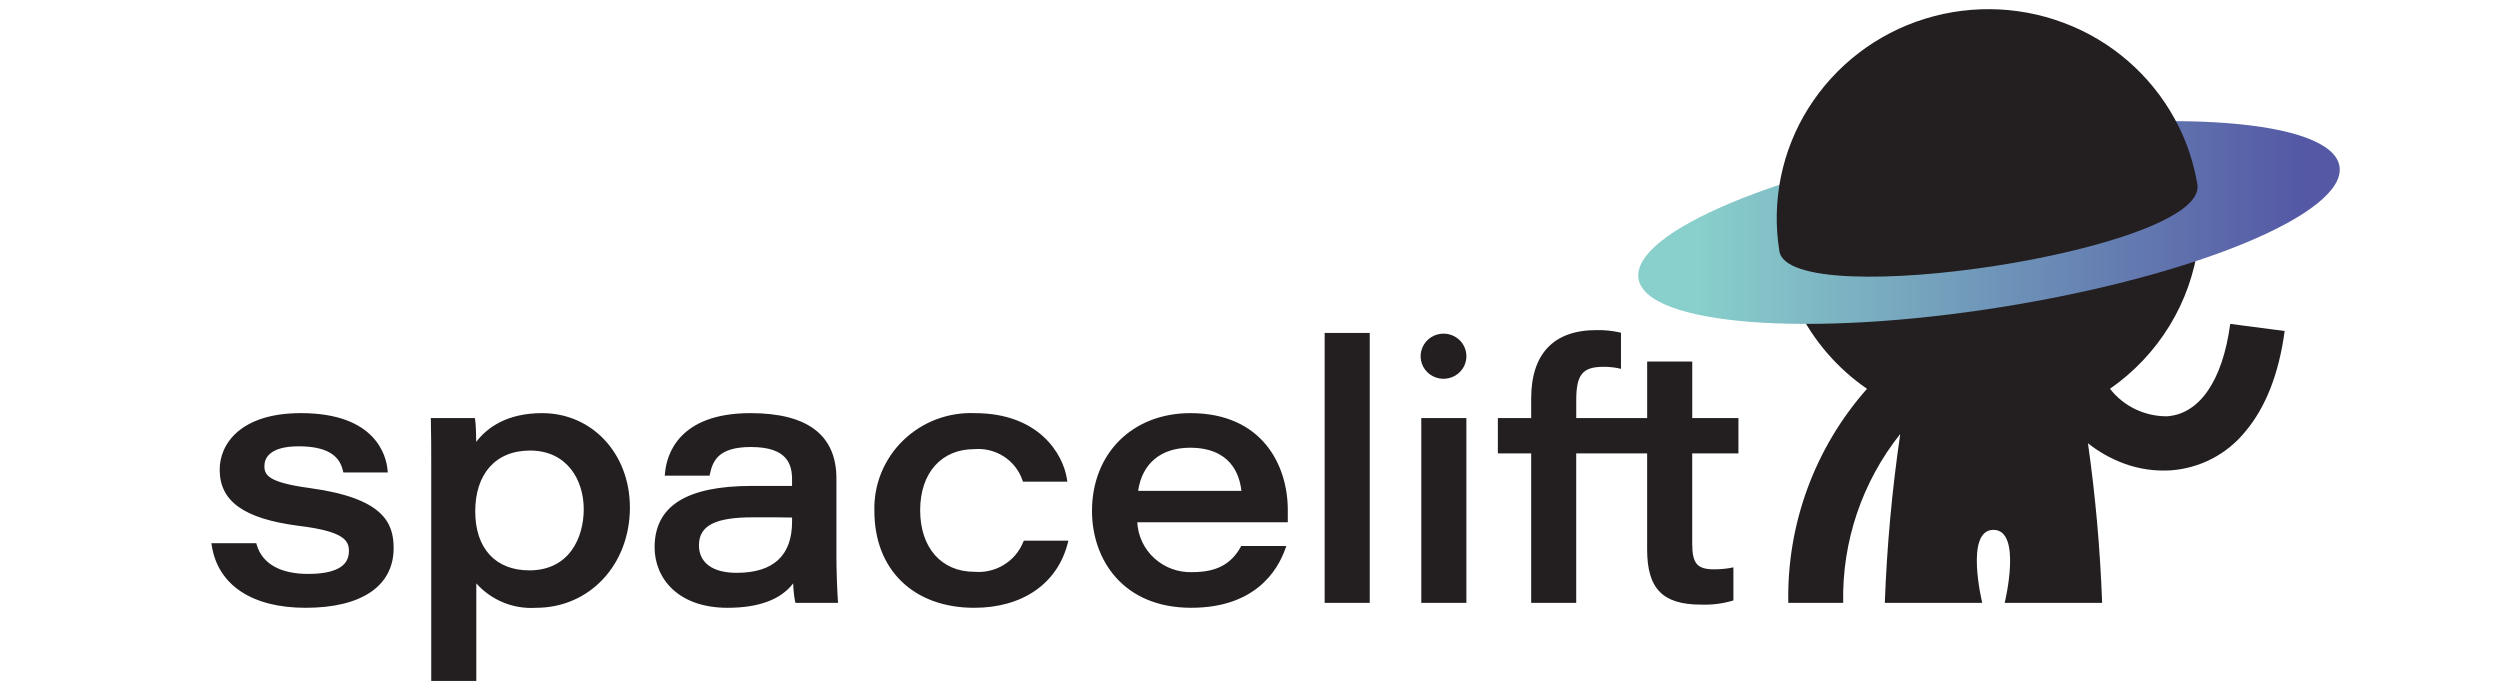
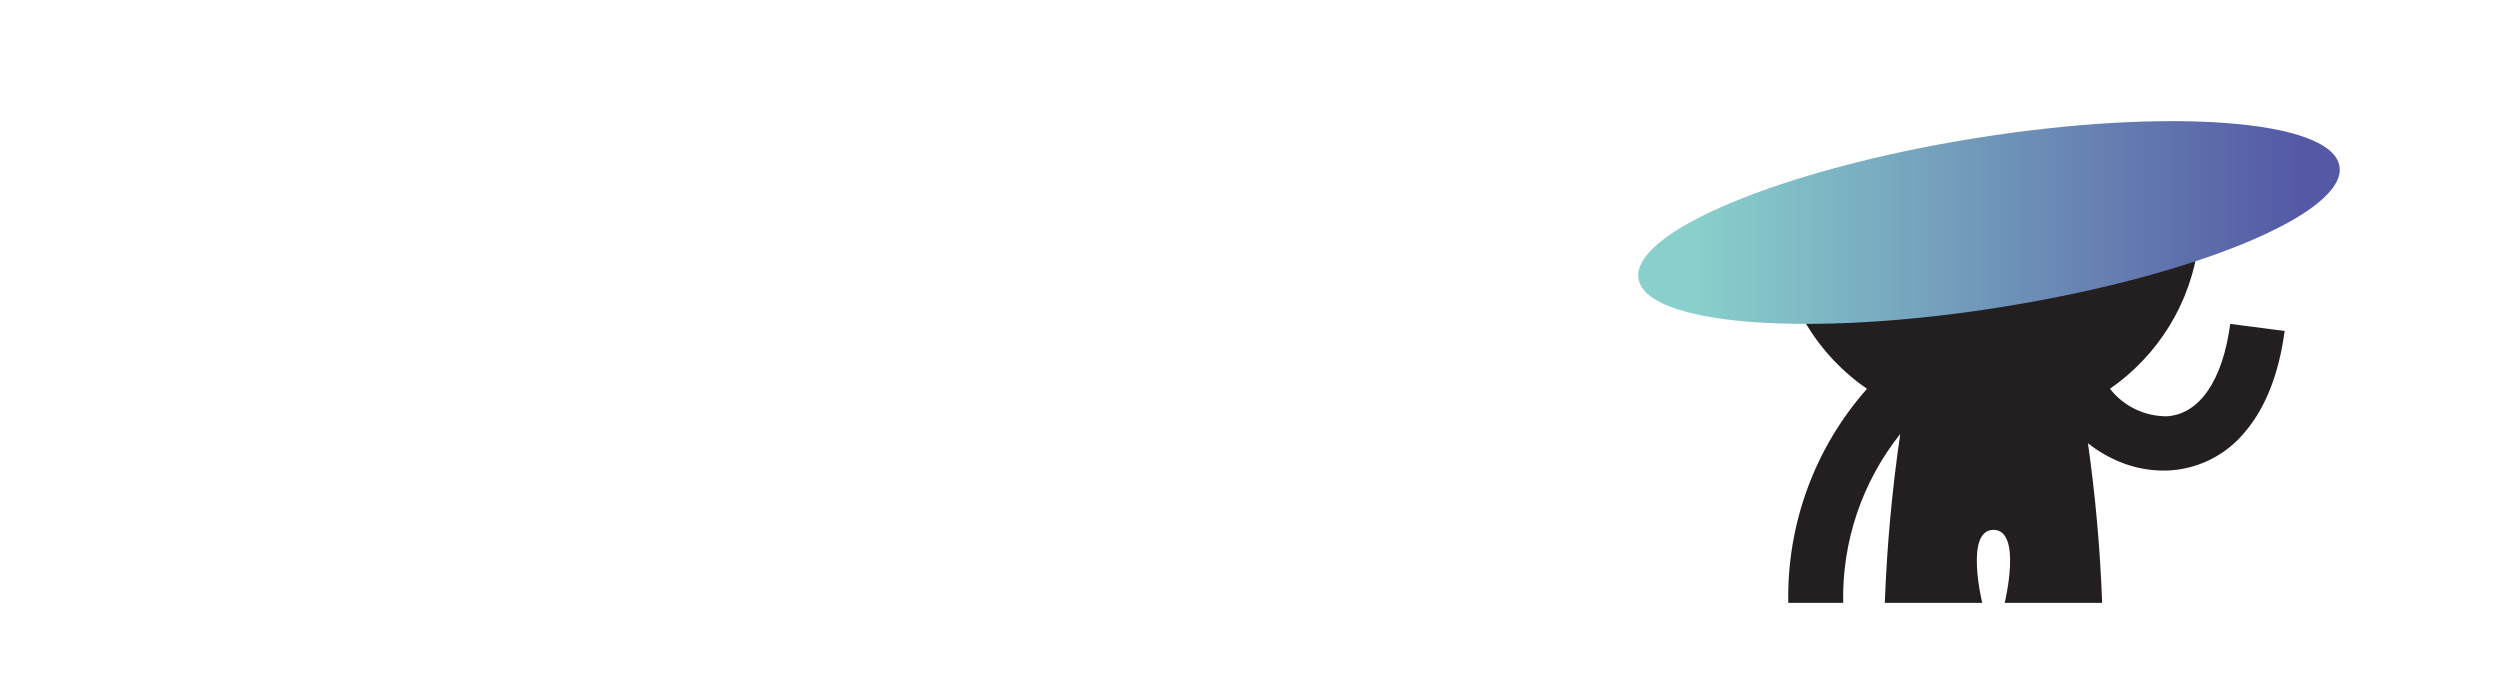
<svg xmlns="http://www.w3.org/2000/svg" id="Layer_1" data-name="Layer 1" viewBox="0 0 2173.6 600">
  <defs>
    <style>
      .cls-1 {
        fill: #231f20;
      }

      .cls-2 {
        fill: url(#Adsız_degrade_2);
      }
    </style>
    <linearGradient id="Adsız_degrade_2" data-name="Adsız degrade 2" x1="1545.29" y1="335.89" x2="2155.22" y2="335.89" gradientTransform="translate(-120.94 529.36) scale(1 -1)" gradientUnits="userSpaceOnUse">
      <stop offset=".08" stop-color="#89d0cc" />
      <stop offset=".95" stop-color="#5458a5" />
    </linearGradient>
  </defs>
  <g id="Layer_3" data-name="Layer 3">
    <path class="cls-1" d="M1939.05,281.62c-6.57,49.07-26.56,78.35-54.87,80.31-9.58.09-19.06-2.03-27.69-6.18-8.6-4.14-16.12-10.21-21.98-17.74,20.87-14.48,38.49-33.13,51.76-54.79,13.2-21.56,21.73-45.64,25.04-70.7-113.29,33.28-230.36,51.96-348.38,55.58,13.77,28.1,34.54,52.19,60.31,69.94-45.36,51.24-69.78,117.67-68.43,186.09h47.73c-1.1-53.23,16.46-105.17,49.62-146.83-7.14,48.66-11.63,97.68-13.44,146.83h84.72s-15.54-63.41,9.76-63.46c25.29.06,9.75,63.47,9.75,63.47h84.73c-1.69-46.44-5.8-92.75-12.32-138.76,9.42,7.49,20.01,13.44,31.35,17.63,13.05,4.81,26.96,6.82,40.84,5.92,12.49-.92,24.67-4.38,35.78-10.16,11.07-5.76,20.84-13.73,28.71-23.42,17.82-21.01,29.37-50.47,34.33-87.57l-47.31-6.17h0Z" />
-     <path class="cls-2" d="M1741.39,266.78c168.29-27.03,299.31-81.77,292.64-122.24-6.68-40.49-148.51-51.4-316.8-24.38-168.29,27.02-299.31,81.75-292.64,122.23,6.68,40.49,148.51,51.41,316.8,24.39h0Z" />
-     <path class="cls-1" d="M269.41,424.34c-36.55-4.87-39.53-11.53-39.53-19.09,0-6.42,3.89-17.21,29.9-17.21,29.75,0,36.14,12.04,38.36,21.1l.41,1.63h38.61l-.22-2.34c-1.1-11.56-9.75-49.25-75.3-49.25-52.13,0-70.64,26.47-70.64,49.15,0,27.58,21.11,42.65,68.51,48.82,40.51,4.87,43.86,13.25,43.86,22.15,0,13.05-11.95,19.67-35.51,19.67s-39.67-8.47-44.61-25.18l-.45-1.54h-39.02l.4,2.47c5.5,34.14,35.21,53.72,81.51,53.72,48.64,0,76.55-18.92,76.55-51.9,0-21.94-8.82-43.45-72.84-52.2ZM471.4,359.19c-30.61,0-47.8,12.51-57.35,24.97-.09-7.54-.36-15.15-.89-18.83l-.26-1.83h-38.34l.06,2.18c.31,12.88.31,26.07.31,38.97v187.38h39.19v-84.83c6.45,7.26,14.49,12.95,23.48,16.62,9.03,3.69,18.78,5.27,28.51,4.63,46.49,0,81.55-37.51,81.55-87.23,0-46.76-32.78-82.02-76.25-82.02ZM507.53,442.74c0,24.52-12.4,53.16-47.32,53.16-29.44,0-47.02-19.19-47.02-51.32s17.37-52.85,47.64-52.85c32.27,0,46.7,25.62,46.7,51.01ZM727.22,482.05v-66.04c0-37.69-25.12-56.82-74.68-56.82-62.79,0-72.92,36.39-74.36,52.01l-.22,2.34h38.98l.36-1.69c2.46-11.23,7.42-23.2,35.56-23.2,31.74,0,35.79,15.11,35.79,28.28v5.54h-34.87c-56.95,0-84.64,17.49-84.64,53.45,0,26.14,19.62,52.52,63.47,52.52,27.09,0,46.22-7.14,57.03-21.22.14,5.12.66,10.23,1.56,15.26l.4,1.65h37.06l-.2-2.31c-.8-13.24-1.21-26.5-1.25-39.76h0ZM607.7,474.07c0-17.01,13.97-24.28,46.71-24.28,18.51,0,29.01,0,34.25.19v3.5c0,29.58-16.24,44.56-48.27,44.56-20.77,0-32.7-8.74-32.7-23.98ZM889.6,471.33c-3.36,8.27-9.31,15.24-16.95,19.86-7.66,4.65-16.64,6.72-25.6,5.94-28.56,0-47.02-20.98-47.02-53.47s18.46-53.16,47.02-53.16c9-.78,18.01,1.44,25.62,6.31,7.57,4.84,13.29,12.08,16.24,20.56l.52,1.39h38.57l-.39-2.47c-3.31-21.21-23.93-57.1-80.26-57.1-11.48-.44-22.93,1.44-33.65,5.55-10.69,4.1-20.43,10.33-28.62,18.33-8.16,7.95-14.58,17.5-18.88,28.05-4.27,10.52-6.31,21.81-5.98,33.16,0,51.13,34.08,84.16,86.84,84.16,41.7,0,72.04-20.82,81.14-55.67l.69-2.67h-38.71l-.58,1.23ZM1035.01,359.19c-50.39,0-85.59,34.99-85.59,85.08,0,41.9,26.67,84.16,86.22,84.16,55.21,0,74.89-31.88,81.71-50.88l1.04-2.85h-39.22l-.61,1.1c-8.43,14.96-21.27,21.63-41.68,21.63-12.16.5-24.03-3.77-33.08-11.9-8.98-8.07-14.38-19.38-15.01-31.44h130.87v-10.73c0-38.82-22.18-84.17-84.65-84.17ZM1034.7,389.27c34.67,0,42.98,22.51,44.63,37.51h-89.81c3.49-23.88,19.84-37.51,45.18-37.51ZM1190.91,289.46h-39.2v234.67h39.2v-234.67ZM1255.04,290.07c-3.93,0-7.78,1.15-11.05,3.31-3.26,2.15-5.81,5.22-7.33,8.82-3.09,7.34-1.38,15.83,4.31,21.4,5.74,5.61,14.26,7.28,21.69,4.25,3.62-1.48,6.73-3.99,8.93-7.23,5.27-7.78,4.23-18.21-2.47-24.79-3.75-3.69-8.81-5.76-14.07-5.75ZM1274.94,363.5h-39.21v160.63h39.2v-160.63h.01ZM1511.46,394.18v-30.69h-40.16v-49.15h-39.19v49.15h-61.66v-15.68c0-22.15,5.53-28.89,23.68-28.89,4.22-.02,8.44.36,12.58,1.17l2.64.61v-31.36l-1.6-.42c-6.52-1.43-13.19-2.07-19.86-1.91-37.05,0-56.63,20.6-56.63,59.57v16.92h-28.96v30.69h28.96v129.94h39.17v-129.94h61.66v83.58c0,34.03,13.52,47.9,46.67,47.9,9.06.36,18.11-.71,26.83-3.17l1.49-.5v-28.75l-2.62.55c-4.79.83-9.64,1.23-14.5,1.18-14.33,0-18.68-5.17-18.68-22.13v-78.67h40.16ZM1894.64,110.77c-19.34-39.45-52.23-70.62-92.65-87.83-40.62-17.35-86.09-19.7-128.28-6.63-42.04,12.95-78.03,40.56-101.45,77.8-23.23,37-32.18,81.2-25.19,124.32,8.87,54.19,372.73-1.22,363.43-58-2.85-17.24-8.19-33.97-15.86-49.67h0Z" />
+     <path class="cls-2" d="M1741.39,266.78c168.29-27.03,299.31-81.77,292.64-122.24-6.68-40.49-148.51-51.4-316.8-24.38-168.29,27.02-299.31,81.75-292.64,122.23,6.68,40.49,148.51,51.41,316.8,24.39Z" />
  </g>
</svg>